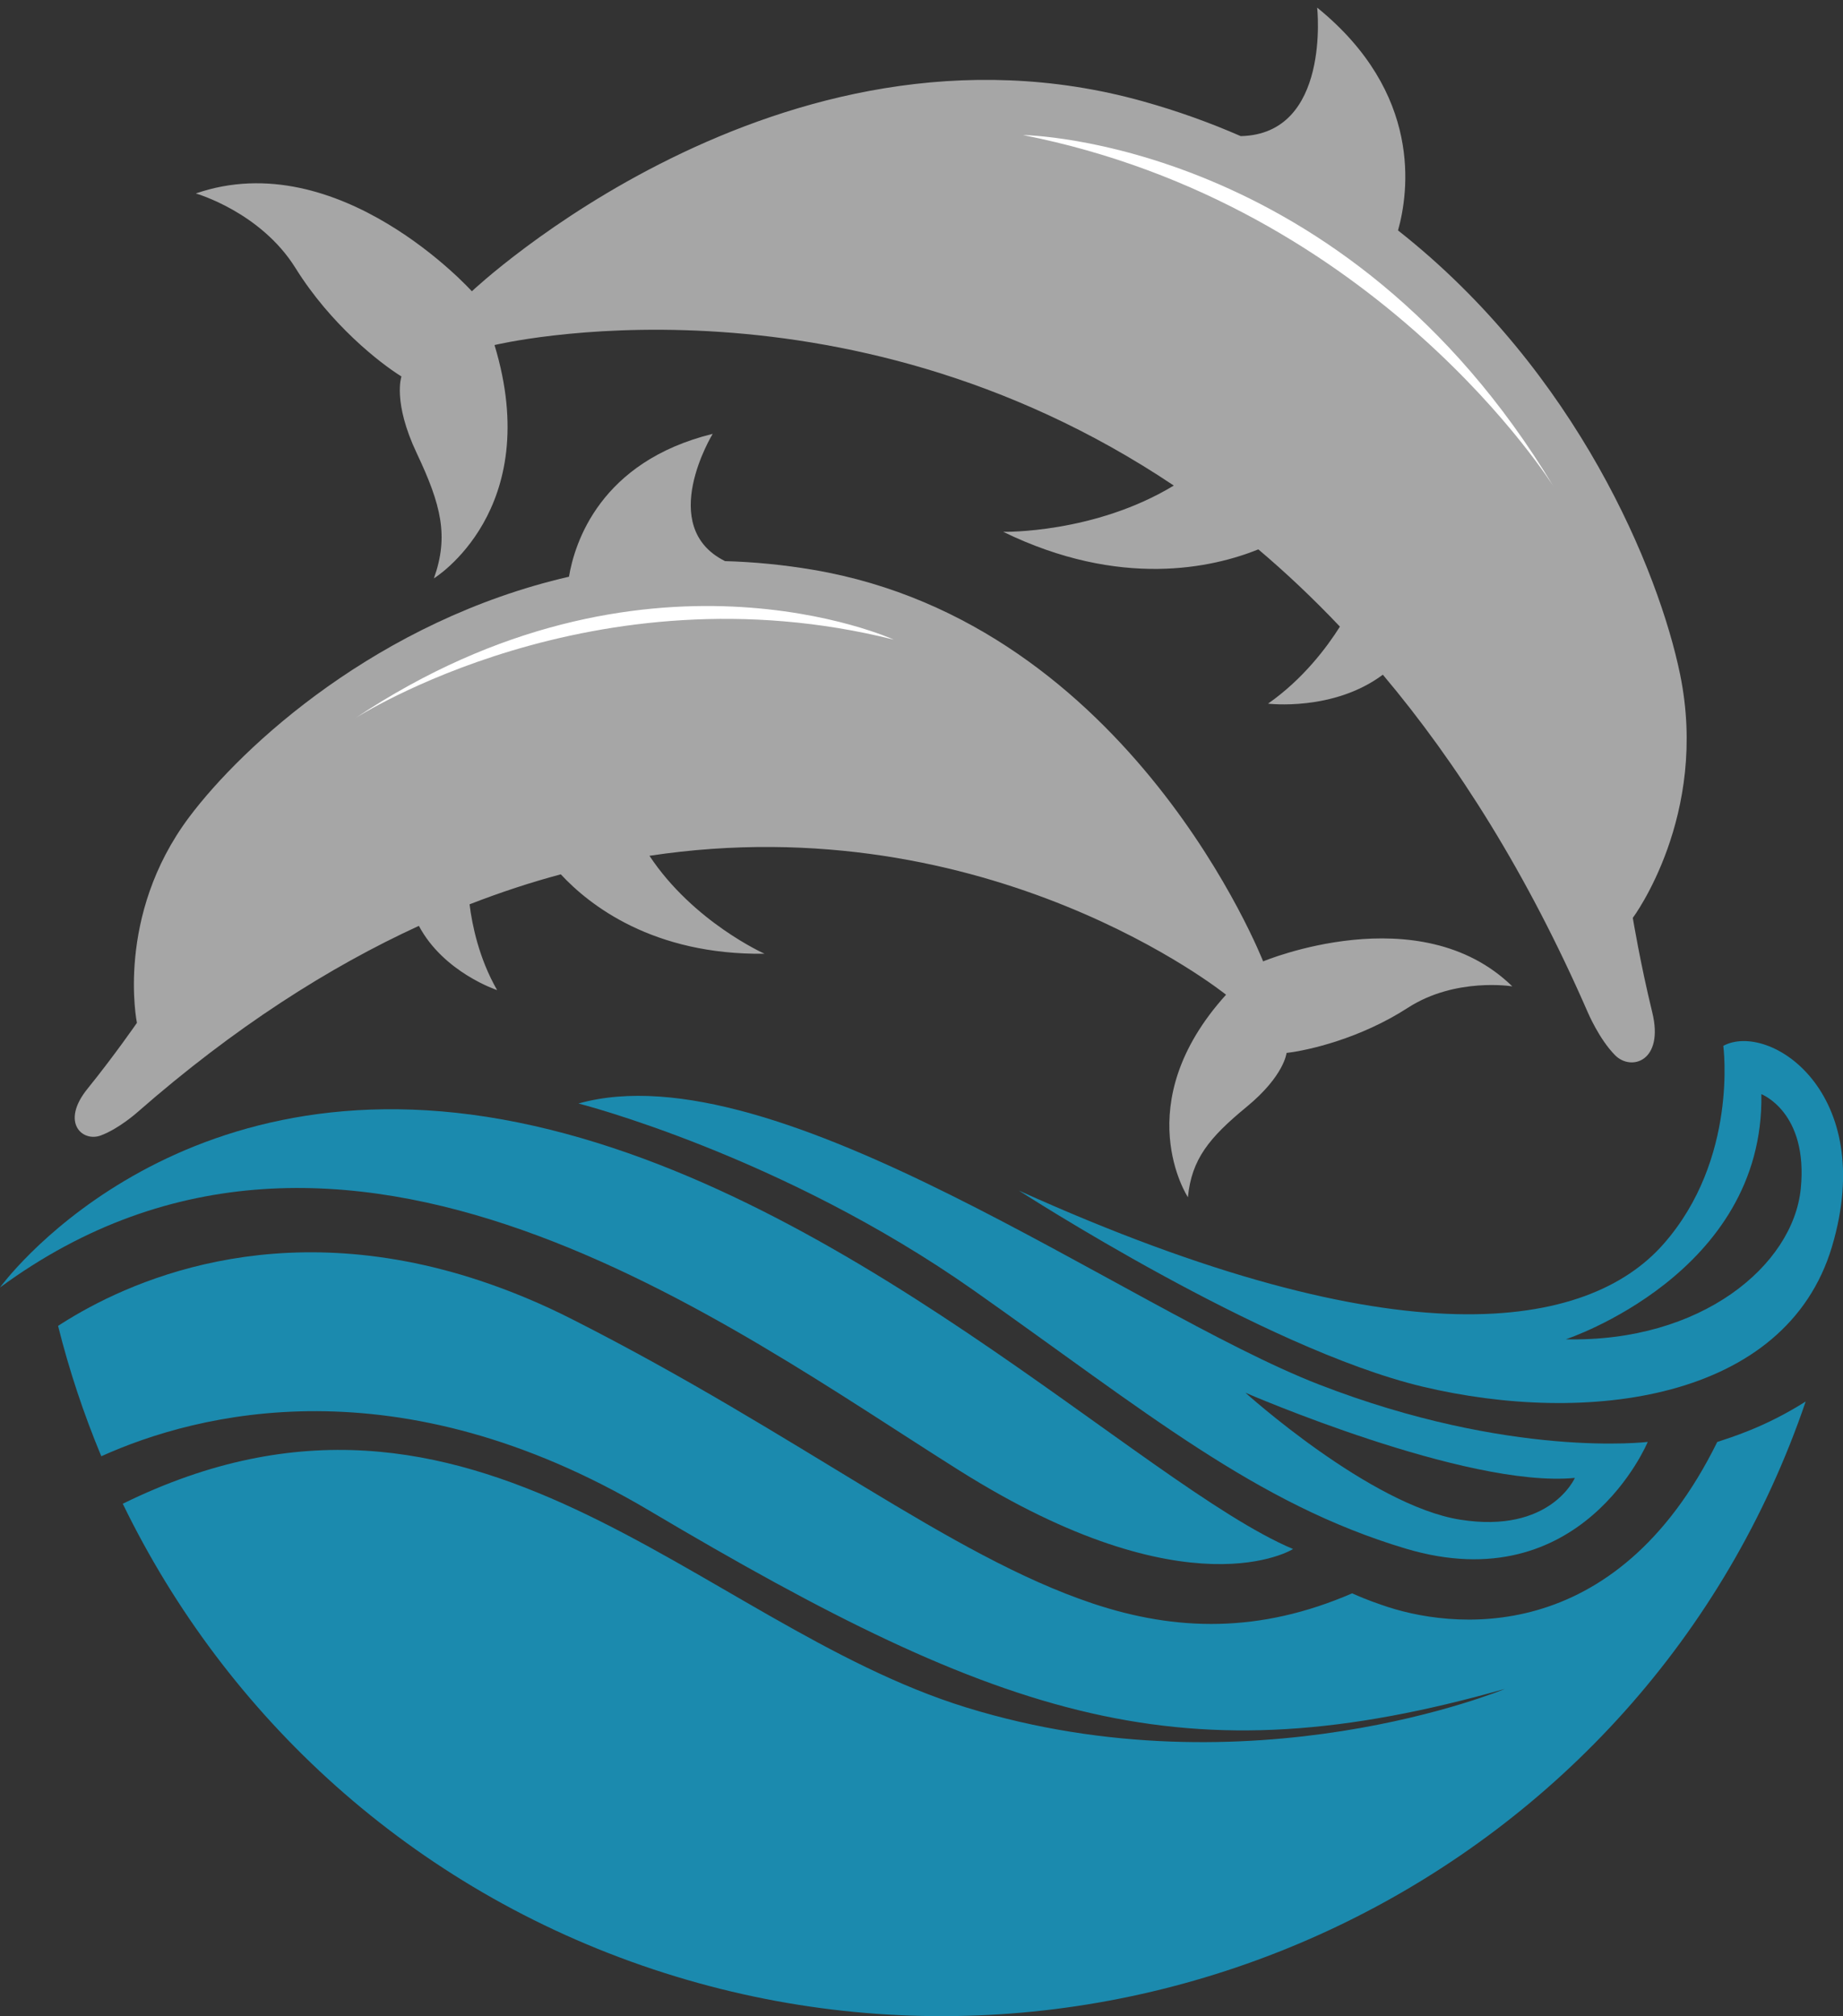
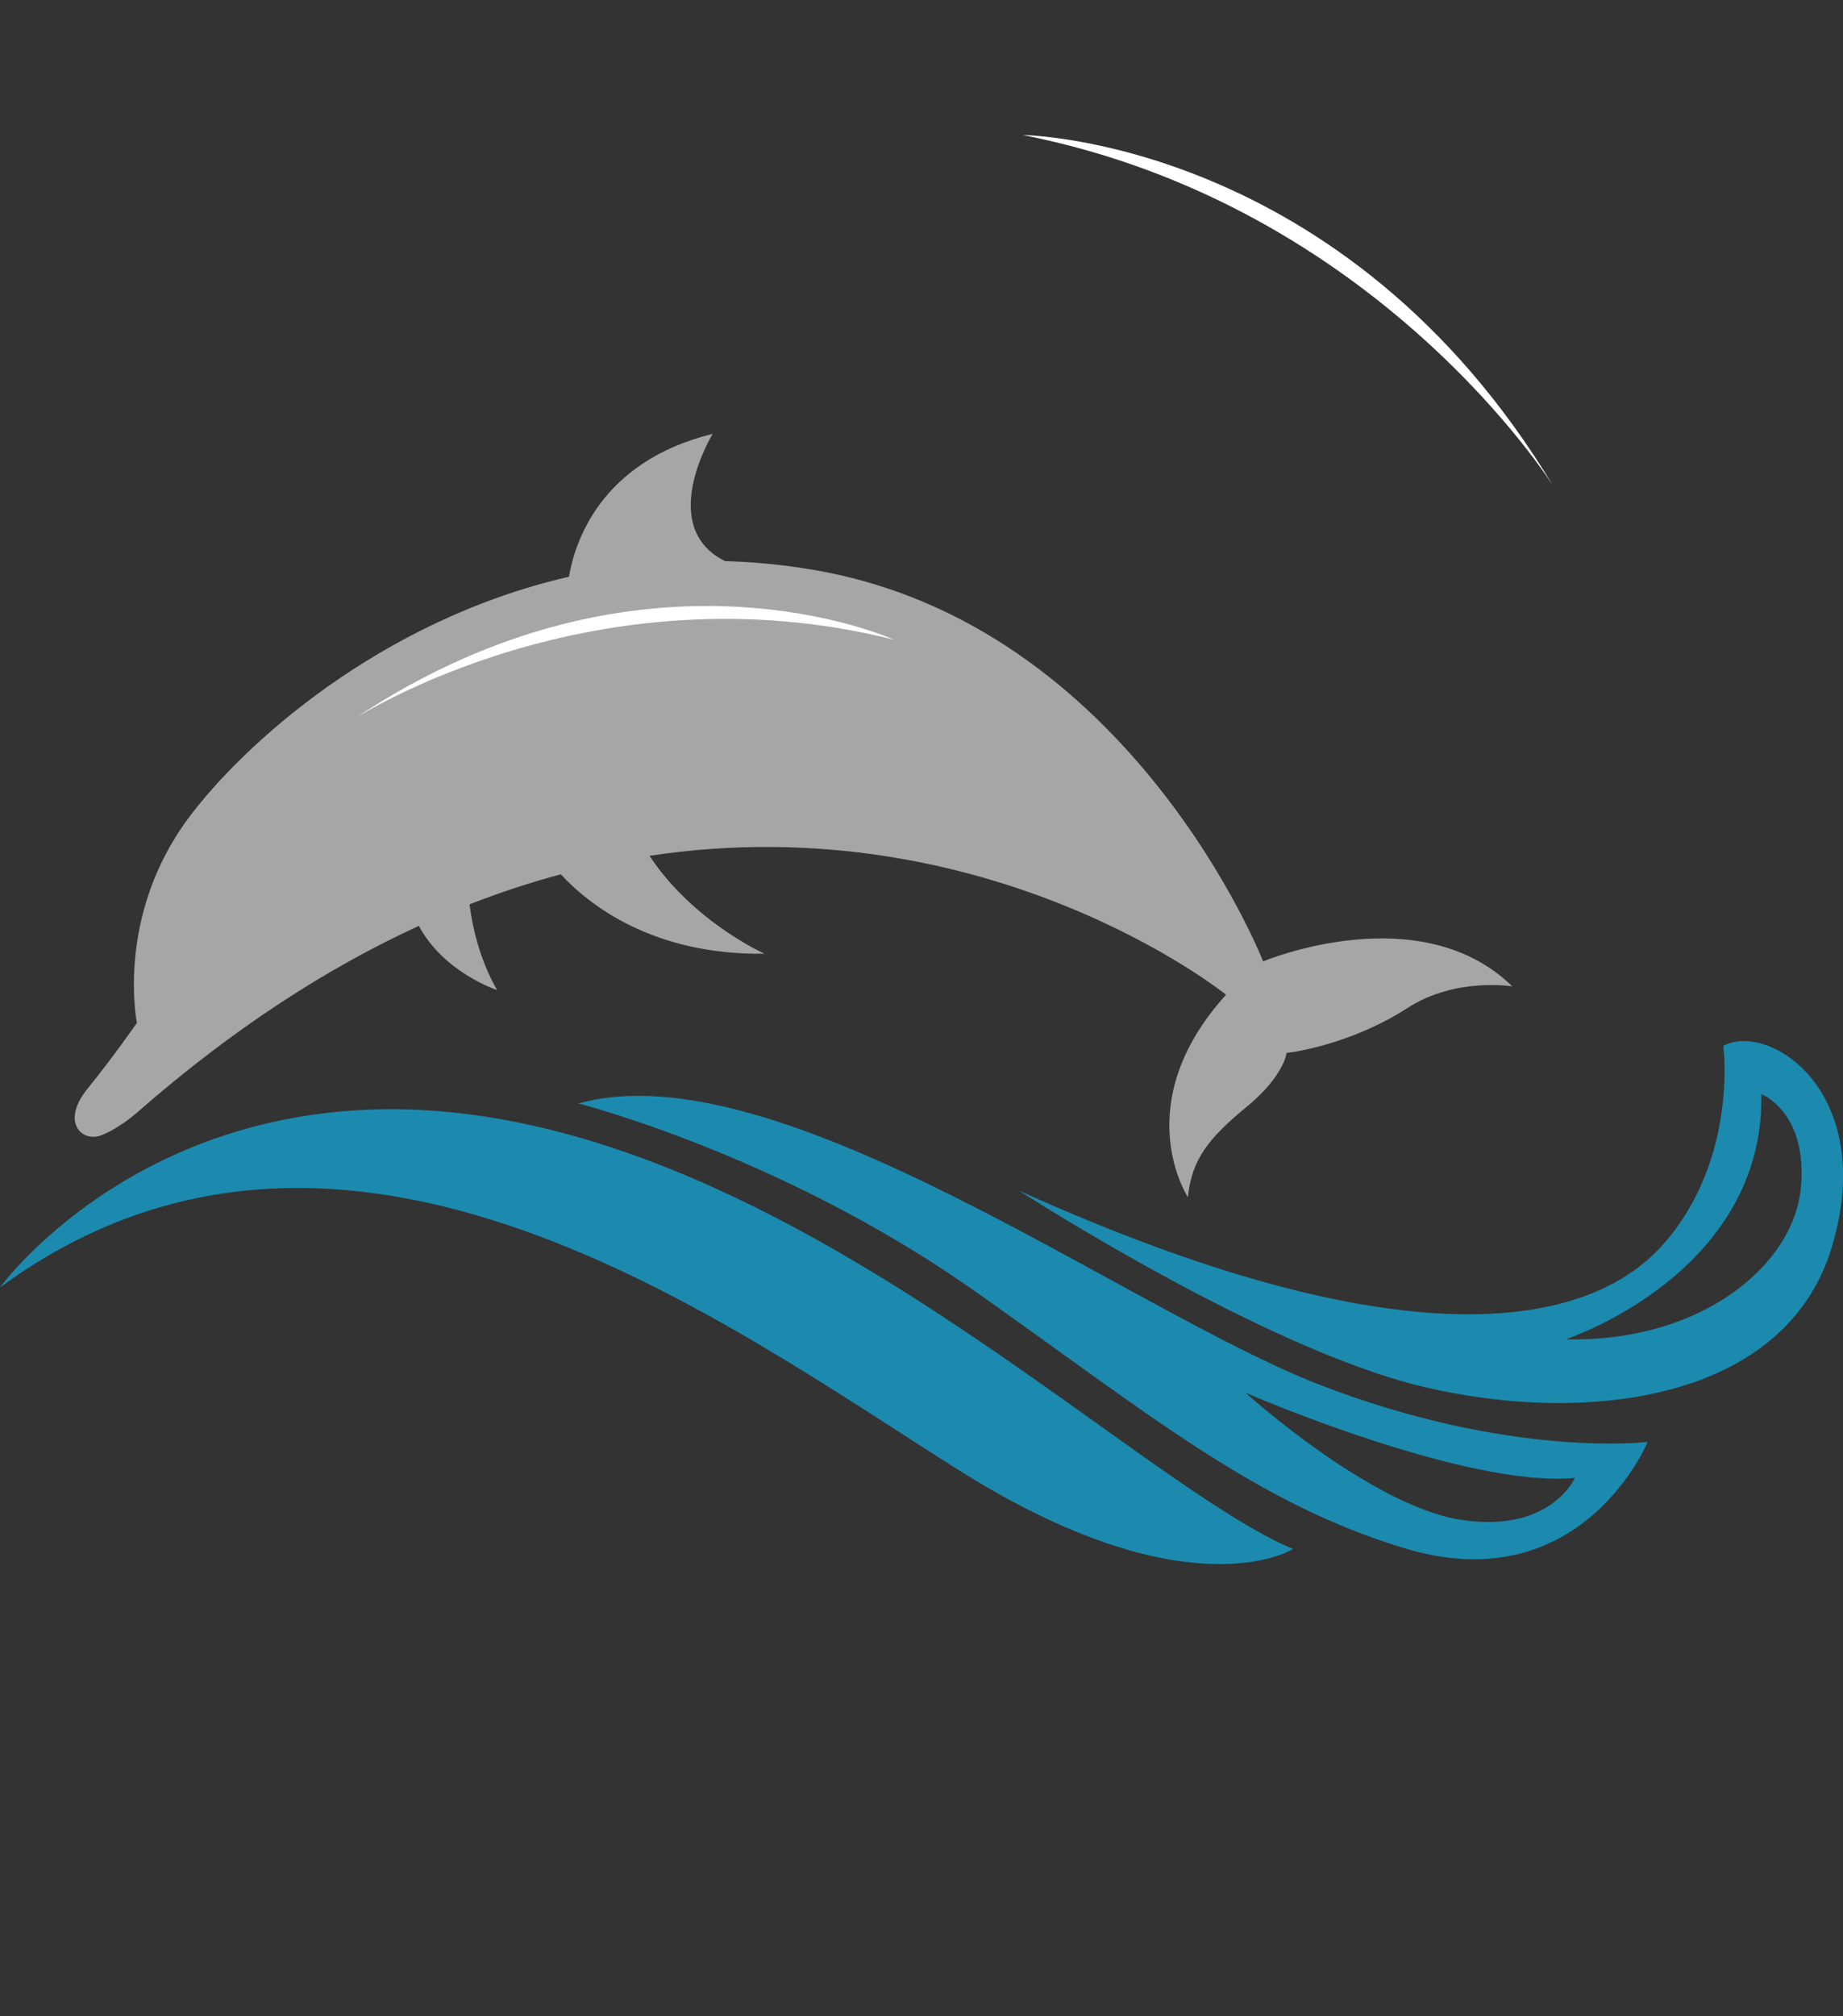
<svg xmlns="http://www.w3.org/2000/svg" fill="#000000" height="448.4" preserveAspectRatio="xMidYMid meet" version="1" viewBox="0.0 -1.7 410.0 448.4" width="410" zoomAndPan="magnify">
  <rect x="0.0" y="-1.7" width="410.0" height="448.4" fill="#333333" stroke="none" />
  <defs>
    <clipPath id="a">
      <path d="M 226 229 L 410.02 229 L 410.02 311 L 226 311 Z M 226 229" />
    </clipPath>
    <clipPath id="b">
-       <path d="M 12 276 L 402 276 L 402 446.711 L 12 446.711 Z M 12 276" />
-     </clipPath>
+       </clipPath>
  </defs>
  <g>
    <g id="change1_1">
      <path d="M 19.453 240.465 C 25.484 233.008 30.461 225.789 30.461 225.789 C 30.461 225.789 25.582 202.035 42.094 180.02 C 54.004 164.145 84.164 136.344 126.574 126.566 C 127.828 119.109 133.434 100.973 158.551 94.793 C 158.551 94.793 145.91 115.441 161.293 123.098 C 167.664 123.277 174.211 123.898 180.941 125.039 C 251.664 137.039 281 212.121 281 212.121 C 281 212.121 315.793 197.527 336.43 217.676 C 336.43 217.676 323.797 215.594 313.203 222.438 C 302.613 229.285 291.059 231.922 286.211 232.48 C 286.211 232.48 285.719 237.57 277.348 244.457 C 268.977 251.348 265.09 256.105 264.266 264.578 C 264.266 264.578 250.695 243.926 272.75 219.535 C 272.75 219.535 220.242 177.191 144.48 188.637 C 154.258 203.383 170.086 210.422 170.086 210.422 C 145.301 210.738 131.133 199.633 124.758 192.758 C 118.133 194.527 111.359 196.746 104.461 199.43 C 105.02 203.969 106.523 211.418 110.59 218.508 C 110.59 218.508 98.703 214.602 93.184 204.219 C 73.145 213.422 52.156 226.781 30.59 245.652 C 30.59 245.652 26.461 249.359 22.379 250.852 C 18.297 252.34 13.422 247.926 19.453 240.465" fill="#a6a6a6" />
    </g>
    <g id="change2_1">
      <path d="M 198.84 140.562 C 198.84 140.562 143.285 115.141 79.043 158.027 C 79.043 158.027 132 123.805 198.84 140.562" fill="#ffffff" />
    </g>
    <g id="change1_2">
-       <path d="M 367.57 223.465 C 364.906 212.566 363.238 202.445 363.238 202.445 C 363.238 202.445 380.242 179.75 373.746 148.223 C 369.059 125.488 351.008 81.035 311.008 49.547 C 313.402 41.039 316.516 19.055 293.023 -0.004 C 293.023 -0.004 296.102 28.145 276.012 28.574 C 269.184 25.59 261.938 22.977 254.254 20.832 C 173.445 -1.727 104.973 63.086 104.973 63.086 C 104.973 63.086 75.438 30.301 43.559 41.328 C 43.559 41.328 57.969 45.426 65.758 57.945 C 73.555 70.469 84.461 79.023 89.309 82.031 C 89.309 82.031 87.297 87.656 92.719 99.121 C 98.145 110.582 99.883 117.555 96.527 126.934 C 96.527 126.934 121.184 111.844 110.012 75.043 C 110.012 75.043 186.672 56.418 261.125 106.293 C 243.43 117.02 223.176 116.582 223.176 116.582 C 249.242 129.273 269.762 124.586 279.938 120.488 C 286.066 125.668 292.125 131.387 298.082 137.668 C 295.23 142.191 289.926 149.32 282.094 154.797 C 282.094 154.797 296.617 156.59 307.633 148.359 C 324.246 168.078 339.793 192.684 353.203 223.402 C 353.203 223.402 355.719 229.383 359.297 232.992 C 362.867 236.598 370.23 234.359 367.57 223.465" fill="#a6a6a6" />
-     </g>
+       </g>
    <g id="change2_2">
      <path d="M 227.578 28.336 C 227.578 28.336 299.027 29.137 345.621 106.535 C 345.621 106.535 306.648 43.922 227.578 28.336" fill="#ffffff" />
    </g>
    <g id="change3_2">
      <path d="M 0 284.645 C 76.52 228.441 162.285 293.246 213.43 325.359 C 264.551 357.516 287.66 342.82 287.66 342.82 C 254.113 328.668 186.938 260.859 111.844 247.293 C 36.738 233.762 0 284.645 0 284.645" fill="#1b8aae" />
    </g>
    <g clip-path="url(#a)" id="change3_4">
      <path d="M 400.602 262.703 C 398.871 279.73 378.523 296.863 348.34 296.172 C 348.34 296.172 392.539 281.641 391.84 241.652 C 391.84 241.652 402.312 245.645 400.602 262.703 Z M 383.371 230.902 C 383.371 230.902 386.758 256.09 370.02 275.039 C 353.301 293.984 311.75 301.508 226.668 263.098 C 226.668 263.098 280.91 298.215 316.438 306.691 C 352.895 315.383 397.297 309.953 407.555 275.543 C 417.777 241.121 393.523 225.457 383.371 230.902" fill="#1b8aae" />
    </g>
    <g id="change3_3">
      <path d="M 324.859 336.293 C 304.824 333.121 277.066 308.059 277.066 308.059 C 277.066 308.059 326.086 329.332 350.348 327 C 350.348 327 344.926 339.465 324.859 336.293 Z M 293.398 306.215 C 250.738 289.652 172.785 231.375 128.688 243.73 C 128.688 243.73 173.809 255.156 216.699 285.348 C 255.066 312.387 279.383 332.754 312.711 342.723 C 351.906 354.441 366.562 318.992 366.562 318.992 C 366.562 318.992 336.07 322.773 293.398 306.215" fill="#1b8aae" />
    </g>
    <g clip-path="url(#b)" id="change3_1">
      <path d="M 382.023 319.008 C 359.355 365.012 322.625 360.711 307.242 355.199 C 304.41 354.242 302.215 353.305 300.801 352.672 C 280.27 361.559 261.648 361.145 243.016 354.906 C 211.105 344.211 178.363 317.652 127.594 291.871 C 120.434 288.215 113.508 285.375 106.867 283.16 C 60.992 267.926 27.645 283.824 13.77 292.641 C 13.438 292.84 13.215 292.996 12.918 293.184 C 15.398 303.102 18.621 312.789 22.535 322.184 C 43.914 312.539 88.422 301.074 144.383 334.234 C 223.734 381.289 263.523 394.133 334.805 373.922 C 334.805 373.922 278.172 397.555 214.973 378.059 C 154.918 359.523 105.785 294.176 27.312 332.746 C 50.277 380.051 91.527 418.418 145.367 436.309 C 250.859 471.348 365.922 415.031 401.699 310.004 C 392.691 315.734 384.953 318.023 382.023 319.008" fill="#1b8aae" />
    </g>
  </g>
</svg>